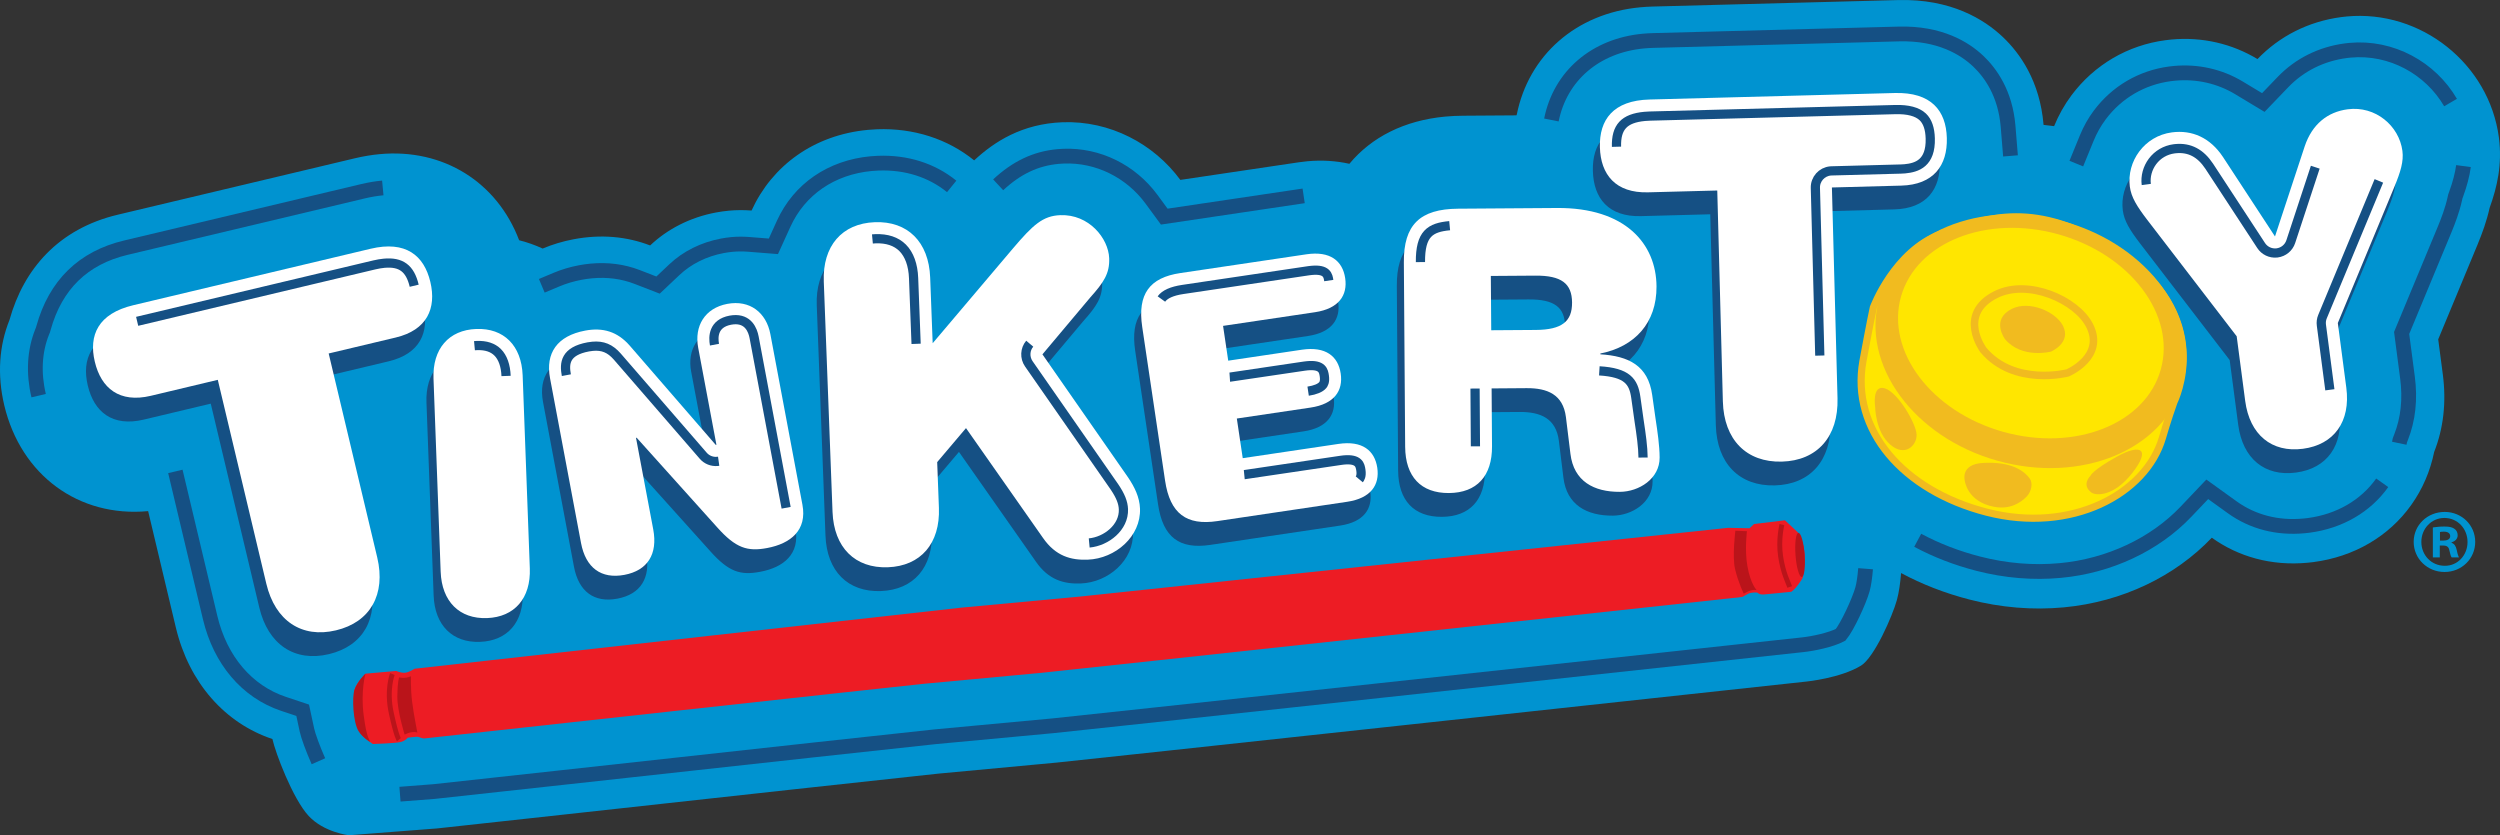
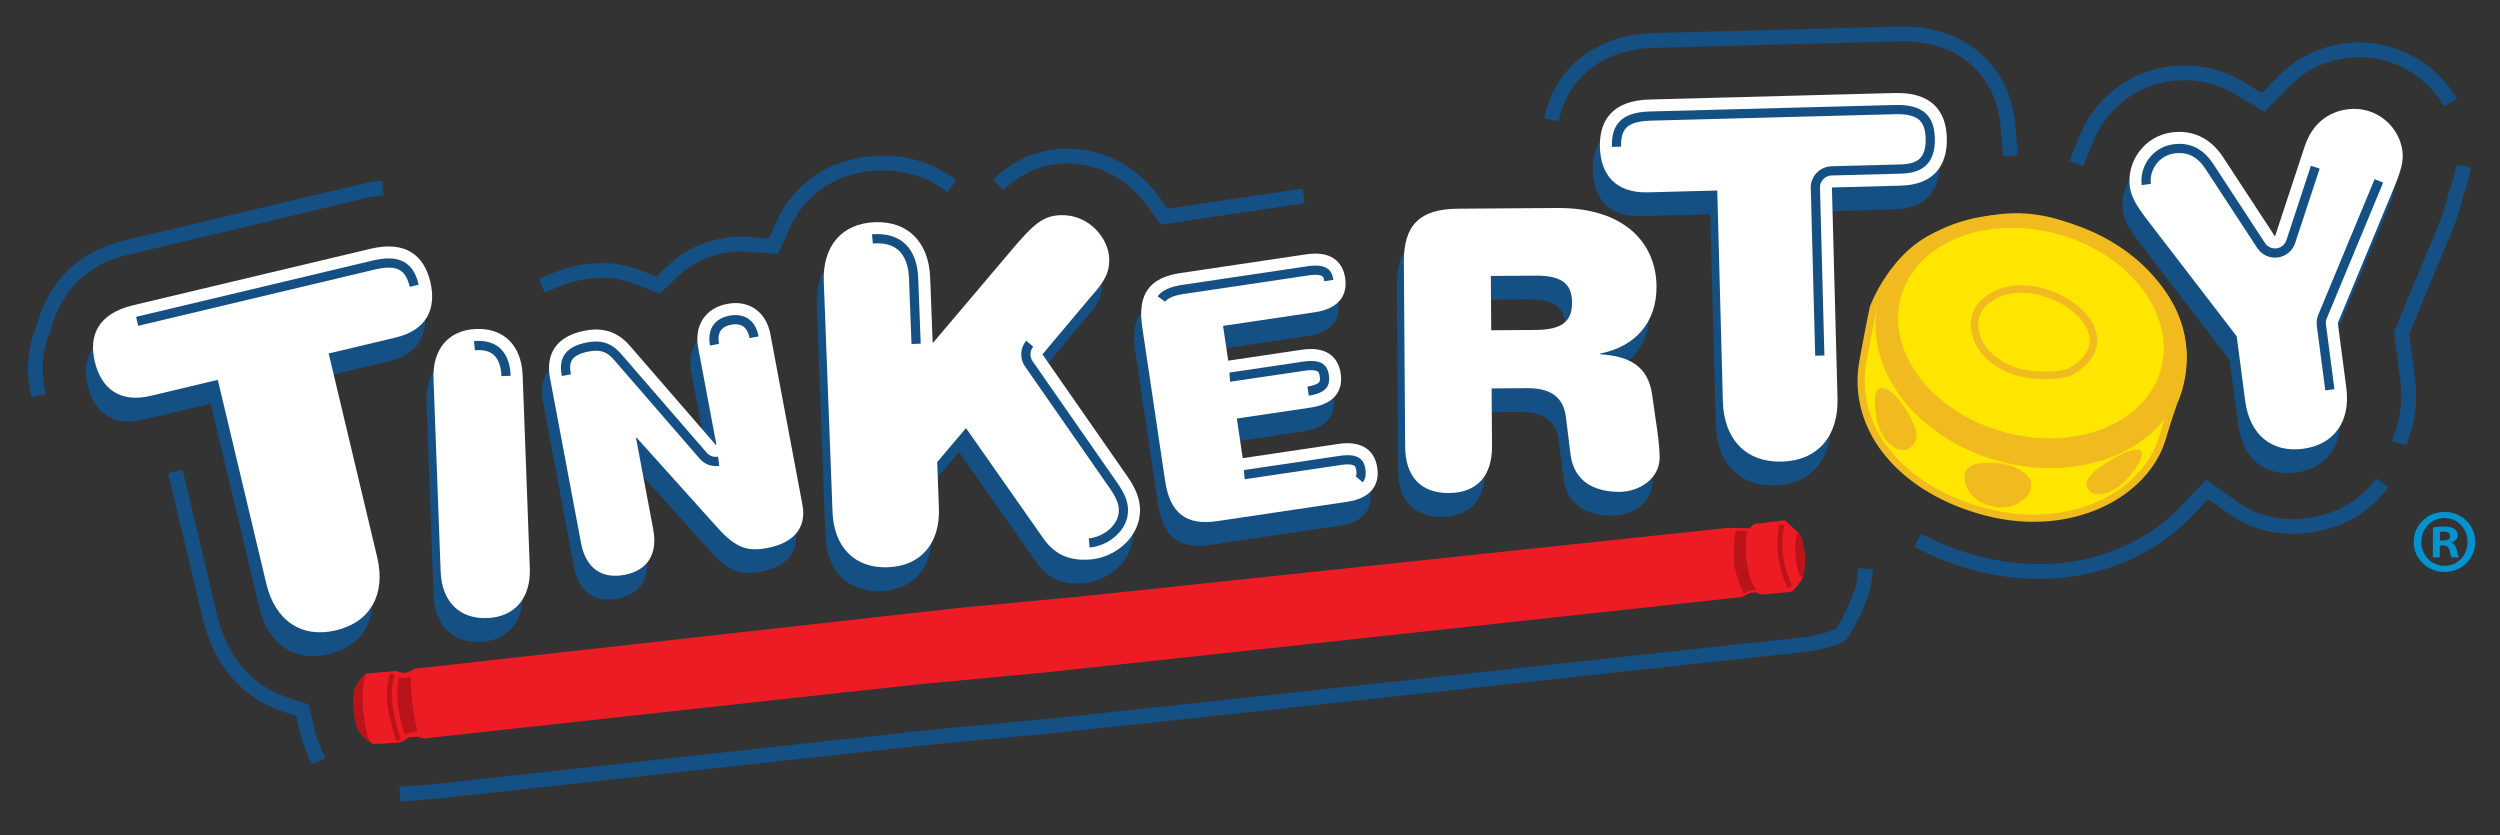
<svg xmlns="http://www.w3.org/2000/svg" xmlns:xlink="http://www.w3.org/1999/xlink" version="1.1" id="Layer_1" x="0px" y="0px" width="1000px" height="334.1px" viewBox="0 0 1000 334.1" enable-background="new 0 0 1000 334.1" xml:space="preserve">
  <rect x="0" y="0" width="1000" height="334.1" fill="#333333" stroke="none" />
  <g>
-     <path fill="#0093D0" d="M995.853,83.133c3.009-8.286,5.105-17.436,3.702-28.135c-3.886-29.459-31.182-51.179-60.846-48.409   c-0.739,0.068-1.474,0.151-2.115,0.234c-13.216,1.734-24.81,7.656-33.599,16.802c-10.206-6.15-22.12-8.958-34.489-7.81   c-0.717,0.071-1.442,0.15-2.268,0.259c-15.132,1.987-28.501,9.818-37.639,22.038c-2.848,3.813-5.17,7.976-6.957,12.347   c-1.4-0.203-2.813-0.371-4.218-0.503c-1.442-17.545-9.513-28.728-16.281-35.145C793.695,7.75,780.38-0.54,759.198,0.027   L661.09,2.618c-1.698,0.049-3.367,0.149-4.978,0.301c-25.847,2.412-44.691,19.37-49.4,42.907c-0.045,0.101-0.084,0.205-0.128,0.313   l-21.317,0.15c-2.472,0.017-4.883,0.134-7.172,0.345c-16.386,1.533-29.51,8.236-38.341,18.884   c-5.302-1.184-10.977-1.559-16.85-1.013c-1.119,0.105-2.271,0.245-3.463,0.42l-47.309,7.035   c-10.609-14.435-28.134-23.78-47.187-23.059c-16.041,0.627-27.126,7.665-35.281,15.25c-10.624-8.607-24.222-12.998-38.878-12.443   c-1.213,0.044-2.406,0.127-3.577,0.236c-21.599,2.014-38.373,14.26-46.583,32.268c-2.975-0.232-6.026-0.228-9.119,0.06   c-1.704,0.162-3.412,0.408-5.101,0.721c-10.452,1.971-19.427,6.643-26.354,13.19c-9.347-3.614-19.679-4.538-30.51-2.497   c-4.438,0.834-8.605,2.101-12.484,3.734c-3.004-1.389-6.148-2.508-9.402-3.325c-8.789-23.181-30.301-36.813-55.798-34.437   c-3.216,0.301-6.539,0.855-9.889,1.65l-94.883,22.58c-23.659,5.634-37.621,21.684-43.299,42.124   c-4.101,10.147-4.995,21.829-2.073,34.148c6.639,27.887,29.756,44.885,57.52,42.291h0.021l11.073,46.517   c5.306,22.274,19.766,38.344,38.637,44.646c1.158,5.372,8.138,23.933,14.514,30.785c6.135,6.596,16.067,7.701,16.067,7.701   s35.372-2.734,35.385-2.734c0,0,3.446-0.354,51.795-5.664c50.269-5.521,143.832-15.802,148.724-16.26l47.208-4.407   c7.105-0.661,269.433-29.101,299.922-32.412c0,0,13.627-1.363,21.811-6.364c5.311-3.239,12.595-19.849,14.353-26.203   c0.863-3.118,1.397-7.089,1.689-10.836c8.308,4.459,17.479,8.054,27.367,10.601c12.564,3.235,25.257,4.288,37.718,3.126   c23.531-2.201,44.639-12.527,59.204-27.868c10.557,7.595,23.82,11.368,38.268,10.02c0.764-0.071,1.543-0.158,2.414-0.271   c16.249-2.135,30.138-10.26,39.112-22.871c4.521-6.355,7.576-13.51,9.154-21.195c3.722-9.409,4.913-19.928,3.451-31.018   l-1.839-14.015l15.73-37.875C992.921,93.234,994.698,88.364,995.853,83.133" />
    <path fill="#155084" d="M57.508,167.842c-12.531,2.978-19.873-3.02-22.396-13.631c-2.516-10.605,1.327-19.262,15.399-22.607   l94.877-22.58c14.077-3.35,21.411,2.643,23.932,13.256c2.527,10.603-1.325,19.259-13.847,22.242l-26.814,6.387l19.417,81.557   c3.529,14.845-2.8,25.929-16.491,29.188c-13.689,3.257-24.328-3.787-27.864-18.627l-19.419-81.573L57.508,167.842z" />
    <path fill="#FFFFFF" d="M60.32,158.325c-12.531,2.983-19.877-3.018-22.396-13.623c-2.521-10.61,1.326-19.27,15.399-22.62   l94.879-22.57c14.075-3.353,21.408,2.642,23.933,13.247c2.519,10.607-1.328,19.266-13.851,22.252l-26.814,6.382l19.417,81.557   c3.529,14.845-2.8,25.934-16.496,29.191c-13.684,3.255-24.321-3.786-27.859-18.631l-19.415-81.573L60.32,158.325z" />
    <path fill="none" stroke="#155084" stroke-width="3.686" stroke-miterlimit="10" d="M54.861,128.53l94.875-22.571   c1.372-0.324,2.683-0.546,3.888-0.661c6.8-0.633,10.407,2.054,12.057,8.993" />
    <path fill="#155084" d="M170.588,160.985c-0.444-11.932,6.112-19.474,17.122-19.883c11.002-0.412,18.084,6.625,18.534,18.557   l2.87,77.202c0.438,11.94-6.105,19.479-17.115,19.886c-11.011,0.41-18.104-6.625-18.545-18.562L170.588,160.985z" />
    <path fill="#FFFFFF" d="M173.401,151.473c-0.445-11.936,6.105-19.483,17.116-19.884c11.01-0.416,18.099,6.62,18.544,18.562   l2.864,77.198c0.438,11.936-6.105,19.479-17.115,19.884c-11.002,0.411-18.104-6.619-18.545-18.558L173.401,151.473z" />
    <path fill="none" stroke="#155084" stroke-width="3.686" stroke-miterlimit="10" d="M189.788,138.276   c0.318-0.03,0.646-0.051,0.968-0.06c3.579-0.141,6.364,0.776,8.304,2.706c2.052,2.053,3.214,5.33,3.368,9.464" />
    <path fill="#155084" d="M276.458,148.612c-1.621-8.634,2.619-15.845,11.656-17.544c9.015-1.685,15.6,3.48,17.229,12.119   l12.823,68.212c1.905,10.177-4.691,15.562-14.102,17.319c-7.872,1.491-12.535,0.092-19.978-8.251l-32.231-35.859l-0.267,0.048   l6.888,36.616c1.87,9.928-2.25,16.444-11.535,18.19c-9.285,1.747-15.482-2.834-17.352-12.761l-12.382-65.887   c-1.885-10.063,2.832-16.945,14.047-19.059c7.089-1.332,12.887,0.38,17.815,5.991l34.423,39.728l0.263-0.039L276.458,148.612z" />
    <path fill="#FFFFFF" d="M279.276,139.097c-1.621-8.639,2.625-15.847,11.652-17.548c9.014-1.683,15.599,3.484,17.224,12.124   l12.819,68.215c1.921,10.177-4.681,15.552-14.098,17.321c-7.856,1.486-12.531,0.082-19.978-8.256l-32.227-35.861l-0.267,0.05   l6.893,36.619c1.857,9.919-2.258,16.437-11.54,18.187c-9.285,1.747-15.482-2.834-17.346-12.756l-12.392-65.896   c-1.885-10.06,2.832-16.937,14.047-19.052c7.093-1.335,12.893,0.382,17.815,5.992l34.428,39.727l0.262-0.054L279.276,139.097z" />
-     <path fill="none" stroke="#155084" stroke-width="3.686" stroke-miterlimit="10" d="M285.795,137.867   c-0.586-3.097-0.533-8.501,6.355-9.801c0.375-0.066,0.755-0.117,1.118-0.154c6.039-0.563,7.831,4.138,8.372,6.984l12.81,68.211" />
+     <path fill="none" stroke="#155084" stroke-width="3.686" stroke-miterlimit="10" d="M285.795,137.867   c-0.586-3.097-0.533-8.501,6.355-9.801c0.375-0.066,0.755-0.117,1.118-0.154c6.039-0.563,7.831,4.138,8.372,6.984" />
    <path fill="none" stroke="#155084" stroke-width="3.686" stroke-miterlimit="10" d="M226.54,150.071   c-0.904-4.843-0.48-9.582,8.751-11.315c0.591-0.104,1.175-0.188,1.743-0.241c4.058-0.371,7,0.844,9.858,4.092l34.407,39.693   c1.4,1.622,3.501,2.452,5.625,2.261c0.179-0.018,0.358-0.043,0.537-0.069" />
    <path fill="#155084" d="M402.36,108.895c7.979-9.377,11.918-13.049,18.945-13.316c11.469-0.433,19.257,9.273,19.553,17.229   c0.232,6.105-2.227,9.722-7.556,15.67l-19.15,22.782l34.287,49.272c2.559,3.801,4.574,7.797,4.747,12.418   c0.416,11.106-9.807,20.017-20.905,20.438c-6.66,0.25-12.844-1.371-17.941-8.764l-30.759-43.862l-11.522,13.595l0.693,18.314   c0.541,14.237-7.274,23.256-20.404,23.75c-13.141,0.497-21.609-7.893-22.155-22.136l-3.491-92.147   c-0.55-14.243,7.276-23.245,20.406-23.746c13.132-0.495,21.617,7.89,22.151,22.129l0.991,26.275L402.36,108.895z" />
    <path fill="#FFFFFF" d="M405.175,99.385c7.98-9.385,11.915-13.057,18.937-13.32c11.473-0.437,19.266,9.266,19.562,17.229   c0.237,6.109-2.231,9.723-7.551,15.666l-19.15,22.781l34.293,49.277c2.55,3.796,4.551,7.796,4.734,12.417   c0.414,11.103-9.81,20.011-20.903,20.435c-6.664,0.254-12.844-1.368-17.945-8.761l-30.756-43.866l-11.522,13.6l0.691,18.31   c0.536,14.246-7.268,23.255-20.406,23.755c-13.132,0.493-21.605-7.897-22.147-22.137l-3.499-92.149   c-0.54-14.237,7.283-23.243,20.41-23.744c13.141-0.499,21.609,7.891,22.147,22.134l1,26.275L405.175,99.385z" />
    <path fill="none" stroke="#155084" stroke-width="3.686" stroke-miterlimit="10" d="M411.89,137.472   c-1.93,2.288-2.075,5.59-0.367,8.059l34.293,49.276c2.372,3.525,3.451,6.202,3.555,8.884c0.271,7.281-6.856,12.857-13.691,13.495" />
    <path fill="none" stroke="#155084" stroke-width="3.686" stroke-miterlimit="10" d="M348.965,95.578   c0.401-0.038,0.804-0.055,1.213-0.079c4.621-0.168,8.272,1.045,10.863,3.613c2.676,2.672,4.205,6.875,4.397,12.145l1.004,26.28" />
    <path fill="#155084" d="M454.072,140.302c-1.964-13.229,2.987-19.739,15.251-21.56l50.44-7.504   c9.505-1.414,14.465,2.634,15.497,9.526c1.021,6.883-2.542,12.211-12.06,13.631l-36.787,5.472l2.064,13.915l29.489-4.391   c9.509-1.41,14.476,2.634,15.501,9.522c1.026,6.896-2.546,12.215-12.059,13.635l-29.494,4.376l2.363,15.858l38.312-5.703   c9.518-1.411,14.478,2.634,15.506,9.524c1.021,6.893-2.558,12.217-12.06,13.631l-51.96,7.727   c-12.256,1.825-18.89-2.956-20.85-16.19L454.072,140.302z" />
    <path fill="#FFFFFF" d="M456.889,130.787c-1.969-13.226,2.984-19.737,15.243-21.563l50.435-7.504   c9.51-1.41,14.474,2.634,15.504,9.526c1.023,6.886-2.551,12.211-12.058,13.635l-36.787,5.468l2.064,13.919l29.494-4.388   c9.505-1.412,14.476,2.631,15.497,9.52c1.021,6.892-2.542,12.219-12.06,13.631l-29.49,4.38l2.363,15.854l38.307-5.703   c9.514-1.411,14.478,2.638,15.511,9.528c1.017,6.889-2.562,12.218-12.064,13.623l-51.96,7.73   c-12.256,1.825-18.89-2.958-20.854-16.182L456.889,130.787z" />
    <path fill="none" stroke="#155084" stroke-width="3.686" stroke-miterlimit="10" d="M497.707,189.862   c0.125-0.013,38.687-5.736,38.687-5.736c0.366-0.062,0.732-0.103,1.104-0.137c6.163-0.571,6.547,2.113,6.857,4.079   c0.358,2.455-0.398,3.368-0.649,3.669" />
    <path fill="none" stroke="#155084" stroke-width="3.686" stroke-miterlimit="10" d="M491.904,150.867   c0.115-0.008,29.862-4.425,29.862-4.425c0.38-0.062,0.751-0.1,1.113-0.134c6.148-0.579,6.551,2.105,6.848,4.064   c0.362,2.459-0.393,3.382-0.638,3.674c-0.942,1.139-3.021,2-5.839,2.422" />
    <path fill="none" stroke="#155084" stroke-width="3.686" stroke-miterlimit="10" d="M464.558,119.604   c1.358-1.887,4.229-3.175,8.543-3.817l50.441-7.508c0.389-0.054,0.76-0.1,1.113-0.126c6.163-0.578,6.564,2.109,6.856,4.069" />
    <path fill="#155084" d="M558.731,114.4c-0.104-14.894,6.368-21.304,21.725-21.409l39.561-0.275   c27.292-0.192,39.655,14.303,39.771,31.368c0.1,14.583-8.667,24.113-22.463,26.838l0.009,0.318   c11.323,0.691,19.107,4.517,20.741,16.295l1.305,9.298c0.813,5.267,1.634,11.006,1.659,15.656   c0.066,8.535-8.284,13.706-15.874,13.768c-10.395,0.072-18.483-4.22-19.803-15.222l-1.817-14.731   c-1.147-8.982-7.363-11.586-15.745-11.52l-13.966,0.1l0.158,23.112c0.096,11.944-6.067,18.657-17.235,18.737   c-11.168,0.078-17.421-6.547-17.504-18.487L558.731,114.4z M611.517,141.492c10.39-0.074,14.557-3.362,14.49-10.967   c-0.047-7.599-4.252-10.831-14.642-10.757l-17.848,0.128l0.153,21.722L611.517,141.492z" />
    <path fill="#FFFFFF" d="M561.542,104.889c-0.103-14.902,6.368-21.309,21.718-21.409l39.561-0.283   c27.297-0.188,39.67,14.308,39.783,31.372c0.097,14.583-8.673,24.113-22.467,26.834l0.005,0.322   c11.33,0.691,19.111,4.517,20.741,16.295l1.312,9.297c0.813,5.259,1.634,11.01,1.655,15.661   c0.074,8.525-8.272,13.706-15.871,13.759c-10.4,0.072-18.489-4.216-19.807-15.214l-1.809-14.729   c-1.154-8.984-7.377-11.588-15.745-11.531l-13.973,0.104l0.162,23.117c0.084,11.936-6.071,18.653-17.237,18.732   c-11.168,0.078-17.423-6.543-17.506-18.487L561.542,104.889z M614.327,131.977c10.39-0.074,14.557-3.367,14.499-10.972   c-0.053-7.594-4.263-10.827-14.648-10.752l-17.845,0.128l0.162,21.718L614.327,131.977z" />
-     <path fill="none" stroke="#155084" stroke-width="3.686" stroke-miterlimit="10" d="M590.021,155.418l0.151,23.116    M639.734,148.342c11.119,0.68,13.697,4.239,14.586,10.586l1.308,9.306c0.821,5.312,1.572,10.692,1.593,14.789 M568.175,104.838   c-0.083-11.381,3.872-13.836,11.69-14.565" />
    <path fill="#155084" d="M656.387,86.451c-12.959,0.342-18.951-7.088-19.234-18.054c-0.301-10.967,5.294-18.694,19.841-19.078   l98.107-2.598c14.549-0.395,20.531,7.035,20.829,18.003c0.287,10.961-5.299,18.7-18.261,19.038L729.965,84.5l2.237,84.336   c0.396,15.354-8.123,24.95-22.283,25.325c-14.154,0.372-23.179-8.76-23.589-24.112l-2.232-84.335L656.387,86.451z" />
    <path fill="#FFFFFF" d="M659.207,76.931c-12.969,0.346-18.957-7.082-19.249-18.05c-0.292-10.969,5.293-18.696,19.85-19.077   l98.107-2.598c14.543-0.388,20.531,7.035,20.819,17.999c0.298,10.966-5.298,18.705-18.251,19.042l-27.717,0.742l2.242,84.332   c0.408,15.352-8.124,24.95-22.274,25.326c-14.15,0.375-23.188-8.761-23.589-24.113l-2.237-84.332L659.207,76.931z" />
    <path fill="none" stroke="#155084" stroke-width="3.686" stroke-miterlimit="10" d="M646.597,58.702   c-0.213-7.856,3.058-11.377,11.281-12.147c0.672-0.06,1.38-0.104,2.104-0.125l98.093-2.596c5.134-0.143,8.84,0.853,11.032,2.922   c1.888,1.792,2.896,4.691,2.996,8.618c0.263,9.901-5.306,11.693-10.189,12.151c-0.518,0.043-1.055,0.075-1.602,0.091l-27.716,0.734   c-0.158,0.008-0.306,0.017-0.446,0.026c-3.446,0.328-6.097,3.267-6.001,6.779l1.771,67.075" />
    <path fill="#155084" d="M919.076,68c2.967-8.792,9.115-13.718,17.208-14.774c11.073-1.458,20.545,6.598,21.857,16.622   c0.563,4.213-0.688,8.325-3.26,14.56l-22.566,54.311l3.394,25.851c1.786,13.535-4.865,22.82-17.349,24.458   c-12.49,1.65-21.309-5.604-23.08-19.142l-3.408-25.851l-35.827-46.632c-4.101-5.363-6.368-9.001-6.922-13.22   c-1.318-10.019,5.743-20.253,16.823-21.712c8.085-1.06,15.295,2.101,20.433,9.836l20.815,31.788L919.076,68z" />
    <path fill="#FFFFFF" d="M921.896,58.489c2.957-8.792,9.114-13.719,17.194-14.777c11.085-1.462,20.545,6.597,21.874,16.624   c0.55,4.214-0.696,8.319-3.276,14.557l-22.558,54.31l3.393,25.851c1.792,13.539-4.875,22.825-17.345,24.458   c-12.49,1.646-21.312-5.604-23.1-19.144l-3.4-25.851l-35.823-46.63c-4.1-5.364-6.368-9.002-6.918-13.222   c-1.313-10.019,5.743-20.255,16.819-21.714c8.089-1.058,15.299,2.105,20.433,9.836l20.809,31.794L921.896,58.489z" />
    <path fill="none" stroke="#155084" stroke-width="3.686" stroke-miterlimit="10" d="M951.55,72.359L929,126.656   c-0.454,1.077-0.598,2.258-0.445,3.406l3.39,25.855" />
    <path fill="none" stroke="#155084" stroke-width="3.686" stroke-miterlimit="10" d="M858.513,73.792   c-0.421-3.18,0.492-6.543,2.492-9.232c2.093-2.783,5.155-4.572,8.605-5.03l0.663-0.075c5.538-0.52,9.923,1.776,13.395,7.001   l20.79,31.756c1.34,2.061,3.729,3.197,6.156,2.973c0.088-0.013,0.176-0.017,0.259-0.026c2.529-0.341,4.634-2.083,5.434-4.505   l9.801-29.78" />
    <path fill="#FFE600" d="M869.542,160.926c-2.521,7.14-4.167,12.827-4.585,14.254c-6.604,22.463-36.406,38.409-70.282,29.691   c-33.481-8.622-54.456-32.918-49.501-60.411c0.424-2.345,3.097-16.614,4.162-21.453c0,0,8.352-22.571,27.298-29.523   c18.944-6.954,37.73-13.06,68.45,5.965C887.399,125.654,869.542,160.926,869.542,160.926" />
    <path fill="none" stroke="#F1BB1F" stroke-width="2.865" stroke-miterlimit="10" d="M869.542,160.926   c-2.521,7.14-4.167,12.827-4.585,14.254c-6.604,22.463-36.406,38.409-70.282,29.691c-33.481-8.622-54.456-32.918-49.501-60.411   c0.424-2.345,3.097-16.614,4.162-21.453c0,0,8.352-22.571,27.298-29.523c18.944-6.954,37.73-13.06,68.45,5.965   C887.399,125.654,869.542,160.926,869.542,160.926z" />
    <path fill="#F1BB1F" d="M873.127,153.498c-7.39,26.414-40.592,40.184-74.139,30.799c-33.545-9.407-54.728-38.45-47.32-64.849   c7.397-26.401,40.578-40.184,74.138-30.781C859.334,98.061,880.533,127.106,873.127,153.498" />
    <path fill="#FFE600" d="M864.309,147.802c-6.105,21.818-34.332,32.969-63.029,24.93c-28.708-8.042-46.995-32.247-40.89-54.056   c6.121-21.812,34.334-32.976,63.032-24.93C852.122,101.786,870.425,125.999,864.309,147.802" />
-     <path fill="#F1BB1F" d="M801.996,135.651c0,0-5.818-7.805,2.712-12.094c7.027-3.531,17.607,1.137,20.467,6.735   c3.492,6.858-4.797,10.36-4.797,10.36S808.739,143.661,801.996,135.651" />
    <path fill="#F1BB1F" d="M750.066,162.873c0,0-1.421-9.202,3.909-7.524c5.317,1.689,12.552,14.233,12.665,18.535   c0.116,4.315-4.66,9.08-10.573,3.926C750.149,172.657,750.066,162.873,750.066,162.873" />
    <path fill="#F1BB1F" d="M785.887,192.136c0,0,0.796,8.548,11.814,10.599c6.21,1.149,10.438-1.527,12.943-4.09   c1.946-1.979,2.587-5.383,1.272-7.195c-2.188-3.021-7.261-6.931-18.78-6.27C784.123,185.697,785.887,192.136,785.887,192.136" />
    <path fill="#F1BB1F" d="M836.204,190.293c0,0,0.595-2.079,10.396-7.551c9.799-5.468,13.866-3.15,6.272,6.502   c-7.601,9.663-14.628,8.984-16.274,7.783C832.356,193.927,836.204,190.293,836.204,190.293" />
    <path fill="none" stroke="#F1BB1F" stroke-width="3.014" stroke-miterlimit="10" d="M793.351,140c0,0-10.661-14.295,4.96-22.157   c12.889-6.481,32.272,2.075,37.51,12.334c6.419,12.569-8.785,18.991-8.785,18.991S805.706,154.682,793.351,140z" />
    <path fill="none" stroke="#155084" stroke-width="5.909" stroke-miterlimit="10" d="M830.525,65.445l4.184-10.228   c1.363-3.333,3.114-6.434,5.192-9.221c6.827-9.135,16.815-14.983,28.122-16.47c0.612-0.079,1.175-0.143,1.743-0.196   c9.163-0.851,18.099,1.166,25.847,5.83l9.709,5.85l7.848-8.168c6.655-6.931,15.369-11.273,25.2-12.561   c0.529-0.075,1.066-0.132,1.595-0.179c16.628-1.551,32.253,7.176,40.254,20.924" />
    <path fill="none" stroke="#155084" stroke-width="5.909" stroke-miterlimit="10" d="M620.561,47.995   c3.536-17.679,17.648-29.772,36.808-31.564c1.288-0.122,2.65-0.205,4.041-0.239l98.111-2.6c16.323-0.43,26.304,5.688,31.798,10.898   c4.83,4.587,10.818,12.818,11.909,26.017l0.971,11.853" />
    <path fill="none" stroke="#155084" stroke-width="5.909" stroke-miterlimit="10" d="M399.27,73.923   c7.403-6.882,14.988-10.482,23.889-11.312c0.749-0.07,1.516-0.117,2.292-0.147c13.693-0.521,26.857,5.947,35.194,17.287   l5.058,6.895l55.76-8.298" />
    <path fill="none" stroke="#155084" stroke-width="5.909" stroke-miterlimit="10" d="M216.715,114.315l5.777-2.429   c3.045-1.28,6.276-2.244,9.618-2.877c1.48-0.275,2.971-0.491,4.421-0.621c6.468-0.607,12.64,0.205,18.346,2.41l8.347,3.233   l6.513-6.15c5.131-4.848,11.787-8.157,19.238-9.561c1.25-0.234,2.533-0.414,3.787-0.537c2.206-0.201,4.459-0.217,6.681-0.039   l9.915,0.787l4.118-9.05c6.284-13.778,19.033-22.535,34.988-24.029c0.921-0.079,1.847-0.149,2.809-0.179   c11.206-0.429,21.378,2.787,29.401,9.289" />
    <path fill="none" stroke="#155084" stroke-width="5.909" stroke-miterlimit="10" d="M15.454,158.26   c-2.151-9.07-1.659-17.907,1.425-25.54l0.301-0.744l0.224-0.776c4.79-17.257,15.866-28.065,32.912-32.127l94.879-22.575   c2.7-0.638,5.363-1.083,7.922-1.324" />
    <path fill="none" stroke="#155084" stroke-width="5.909" stroke-miterlimit="10" d="M127.366,304.502   c-2.201-4.979-4.076-10.098-4.593-12.49l-1.7-7.909l-7.673-2.56c-14.585-4.871-25.275-17.432-29.333-34.469l-13.924-58.511" />
    <path fill="none" stroke="#155084" stroke-width="5.909" stroke-miterlimit="10" d="M746.231,227.491   c-0.263,3.346-0.712,6.316-1.213,8.15c-1.342,4.848-6.176,15.183-8.78,18.295c-3.9,2.043-11.049,3.533-15.167,3.962   c-57.987,6.294-293.323,31.795-299.792,32.402l-47.204,4.401c-4.455,0.42-74.226,8.076-148.961,16.287   c-43.103,4.734-50.467,5.521-51.531,5.634l-13.593,1.051" />
    <path fill="none" stroke="#155084" stroke-width="5.909" stroke-miterlimit="10" d="M952.891,193.118   c-6.656,9.364-17.104,15.407-29.401,17.029c-0.658,0.087-1.268,0.153-1.882,0.209c-10.63,0.991-20.548-1.568-28.663-7.406   l-10.042-7.228l-8.53,8.974c-12.469,13.123-30.776,21.698-50.233,23.505c-10.832,1.016-21.889,0.094-32.865-2.734   c-8.612-2.218-16.75-5.365-24.191-9.357" />
    <path fill="none" stroke="#155084" stroke-width="5.909" stroke-miterlimit="10" d="M985.393,66.439   c-0.475,3.478-1.45,7.137-2.935,11.234l-0.319,0.874l-0.201,0.909c-1.021,4.647-2.729,9.048-4.101,12.369l-17.183,41.358   l2.334,17.794c1.147,8.673,0.283,16.724-2.578,23.951l-0.448,1.152l-0.254,1.219" />
    <path fill="#ED1C24" d="M369.8,273.492c-3.602,0.282-199.294,21.825-200.094,21.887c-0.789,0.065-2.018-0.585-2.581-0.668   c-0.563-0.079-4.043,0.367-4.043,0.367s-0.721,1.104-2.595,1.672c-1.87,0.571-11.347,0.856-11.347,0.856s-0.83-0.629-2.367-1.725   c-1.06-0.762-1.981-1.708-2.826-3.128c-2.075-3.46-2.743-14.021-2.192-16.688c0.559-2.672,4.447-6.596,4.447-6.596l12.269-1.092   c0,0,1.872,0.844,3.51,0.721c1.638-0.117,3.826-1.602,3.826-1.602l218.818-24.45l47.083-4.389l259.519-27.528l8.586,0.17   l1.821-1.704l12.339-1.476l5.393,5.046c0,0,2.163,3.576,2.468,8.516c0.129,1.896-0.362,8.026-0.655,9.084   c-0.291,1.058-1.092,1.813-2.063,3.289c-0.967,1.471-2.591,2.658-2.591,2.658s-9.478,0.971-11.11,1.088   c-1.643,0.133-2.533-0.794-2.533-0.794s-2.155-0.161-3.426,0.423c-1.275,0.596-2.289,1.25-2.289,1.25s-1.134,0.249-1.789,0.296   c-0.656,0.054-5.717,0.6-5.717,0.6s-269.17,29.239-272.771,29.523L369.8,273.492z" />
    <path fill="#BA141A" d="M146.201,269.471c0,0-2.009,6.968-0.721,16.687c1.292,9.723,2.232,9.123,2.52,10.609   c0,0-3.133-1.865-4.638-4.395c-2.141-3.602-2.576-13.351-1.608-16.304C142.959,272.396,146.201,269.471,146.201,269.471" />
    <g>
      <g>
        <defs>
          <rect id="SVGID_1_" x="154.724" y="269.239" width="5.579" height="27.293" />
        </defs>
        <clipPath id="SVGID_2_">
          <use xlink:href="#SVGID_1_" overflow="visible" />
        </clipPath>
        <g clip-path="url(#SVGID_2_)">
          <defs>
            <rect id="SVGID_3_" x="154.727" y="269.235" width="5.577" height="27.297" />
          </defs>
          <clipPath id="SVGID_4_">
            <use xlink:href="#SVGID_3_" overflow="visible" />
          </clipPath>
          <path clip-path="url(#SVGID_4_)" fill="none" stroke="#BA141A" stroke-width="1.97" stroke-miterlimit="10" d="      M156.953,269.604c0,0-2.493,6.242-0.418,15.719c2.079,9.473,3.021,10.569,3.021,10.569" />
        </g>
      </g>
    </g>
    <g>
      <g>
        <defs>
          <rect id="SVGID_5_" x="718.089" y="213.163" width="3.883" height="17.64" />
        </defs>
        <clipPath id="SVGID_6_">
          <use xlink:href="#SVGID_5_" overflow="visible" />
        </clipPath>
        <g clip-path="url(#SVGID_6_)">
          <defs>
            <rect id="SVGID_7_" x="718.089" y="213.167" width="3.883" height="17.636" />
          </defs>
          <clipPath id="SVGID_8_">
            <use xlink:href="#SVGID_7_" overflow="visible" />
          </clipPath>
          <path clip-path="url(#SVGID_8_)" fill="#BA141A" d="M721.849,221.847c0.37,4.874-0.147,8.884-1.147,8.953      c-1.005,0.084-2.124-3.804-2.496-8.676c-0.366-4.88,0.154-8.885,1.158-8.959C720.368,213.09,721.481,216.969,721.849,221.847" />
        </g>
      </g>
    </g>
    <g>
      <g>
        <defs>
          <rect id="SVGID_9_" x="710.917" y="209.591" width="5.904" height="25.514" />
        </defs>
        <clipPath id="SVGID_10_">
          <use xlink:href="#SVGID_9_" overflow="visible" />
        </clipPath>
        <g clip-path="url(#SVGID_10_)">
          <defs>
            <rect id="SVGID_11_" x="710.917" y="209.591" width="5.904" height="25.514" />
          </defs>
          <clipPath id="SVGID_12_">
            <use xlink:href="#SVGID_11_" overflow="visible" />
          </clipPath>
          <path clip-path="url(#SVGID_12_)" fill="none" stroke="#BA141A" stroke-width="1.97" stroke-miterlimit="10" d="      M712.768,209.834c0,0-1.532,5.996-0.524,12.735c1.004,6.738,2.996,10.294,3.643,12.222" />
        </g>
      </g>
    </g>
    <path fill="#BA141A" d="M702.623,236.031c-2.32-0.489-5.111,1.489-5.111,1.489s-2.223-4.577-3.485-9.87   c-1.2-5.032,0.122-15.36,0.122-15.36l4.621,0.188c0,0-0.95,7.496,0.18,13.911C700.26,233.874,702.758,236.054,702.623,236.031" />
    <path fill="#BA141A" d="M159.64,270.939c0,0,2.184,0.701,4.747-0.428c0,0-0.183,5.108,0.463,10.188   c0.746,5.917,1.938,11.177,2.045,12.076c0.072,0.589,0,0-1.175,0.026c-1.128,0.024-2.175,0.195-3.871,1.043   c0,0-2.992-9.507-2.921-15.368C159.002,272.616,159.64,270.939,159.64,270.939" />
    <path fill="#0093D0" d="M990.087,216.75c0,6.717-5.413,12.044-12.273,12.044c-6.866,0-12.343-5.327-12.343-12.044   c0-6.718,5.477-11.981,12.418-11.981C984.674,204.769,990.087,210.032,990.087,216.75 M968.537,216.75   c0,5.327,4.018,9.564,9.352,9.564c5.178,0.074,9.123-4.237,9.123-9.495c0-5.329-3.945-9.639-9.272-9.639   C972.555,207.181,968.537,211.49,968.537,216.75 M975.918,222.955h-2.779v-11.98c1.097-0.139,2.626-0.363,4.601-0.363   c2.263,0,3.288,0.363,4.088,0.954c0.729,0.506,1.239,1.384,1.239,2.555c0,1.459-1.092,2.407-2.476,2.847v0.145   c1.166,0.363,1.75,1.314,2.112,2.923c0.363,1.825,0.661,2.484,0.874,2.921h-2.917c-0.366-0.437-0.579-1.463-0.946-2.921   c-0.224-1.242-0.949-1.826-2.486-1.826h-1.31V222.955z M975.988,216.238h1.31c1.537,0,2.783-0.511,2.783-1.755   c0-1.101-0.809-1.821-2.556-1.821c-0.733,0-1.249,0.069-1.537,0.145V216.238z" />
  </g>
</svg>